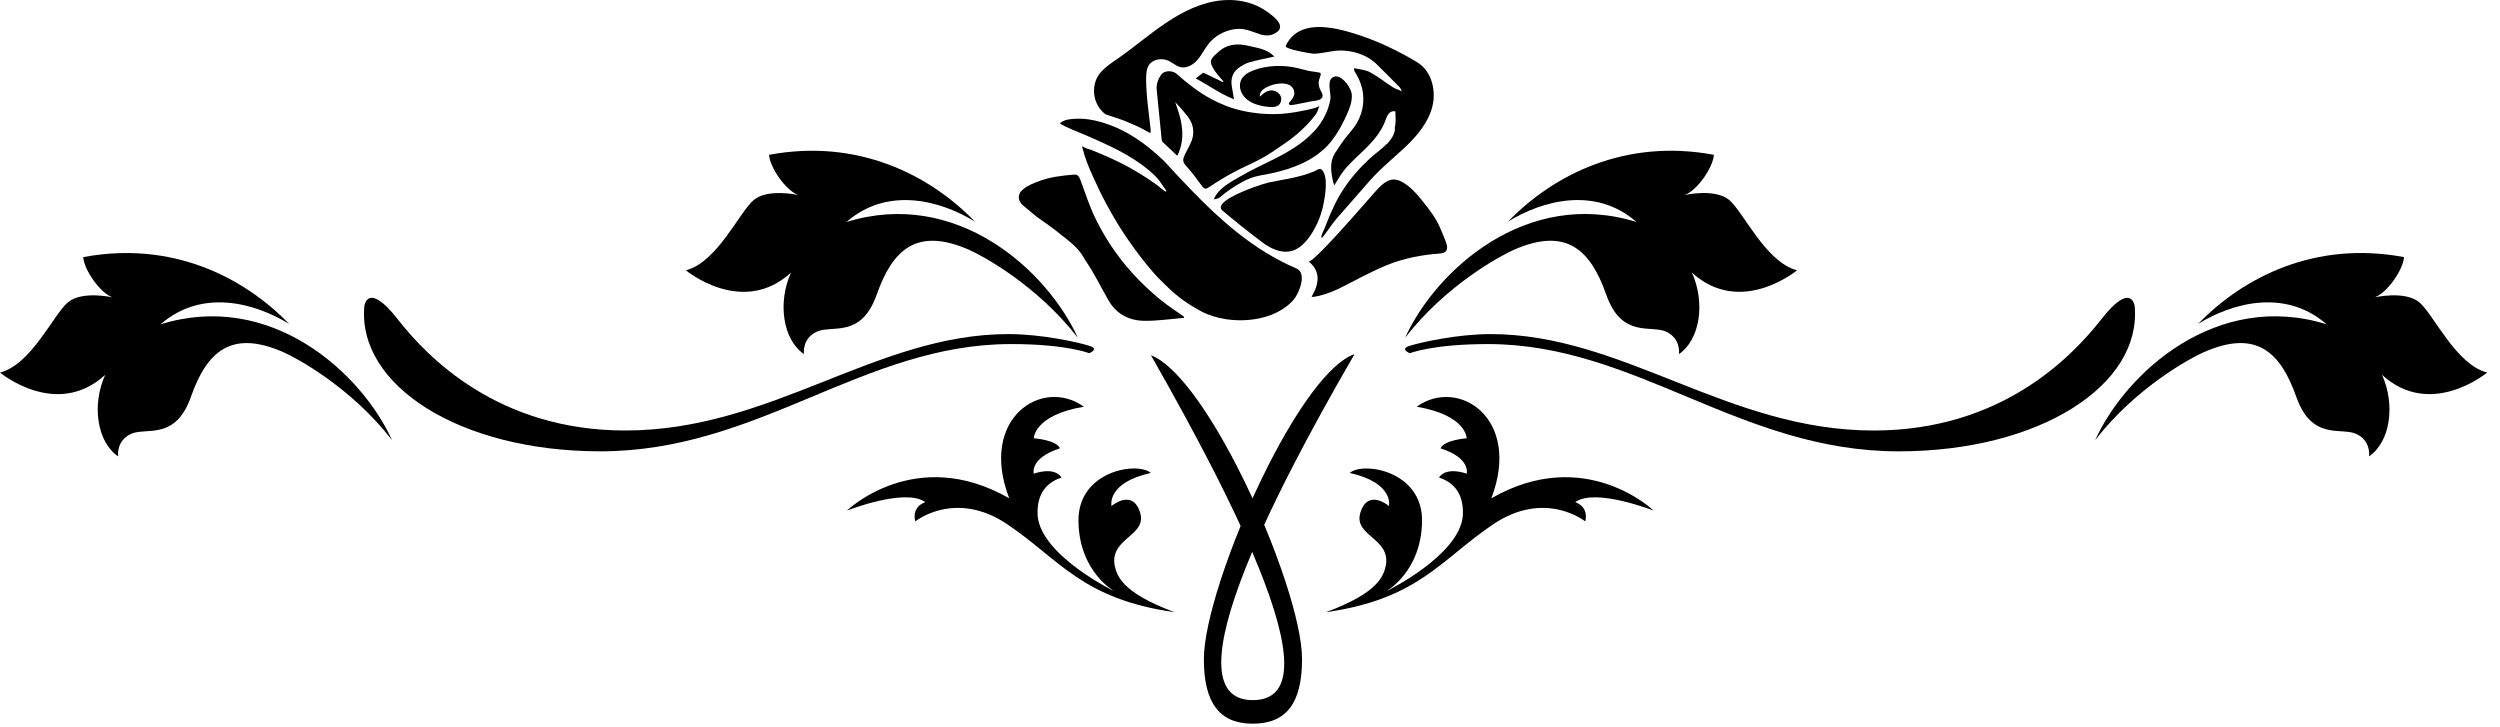
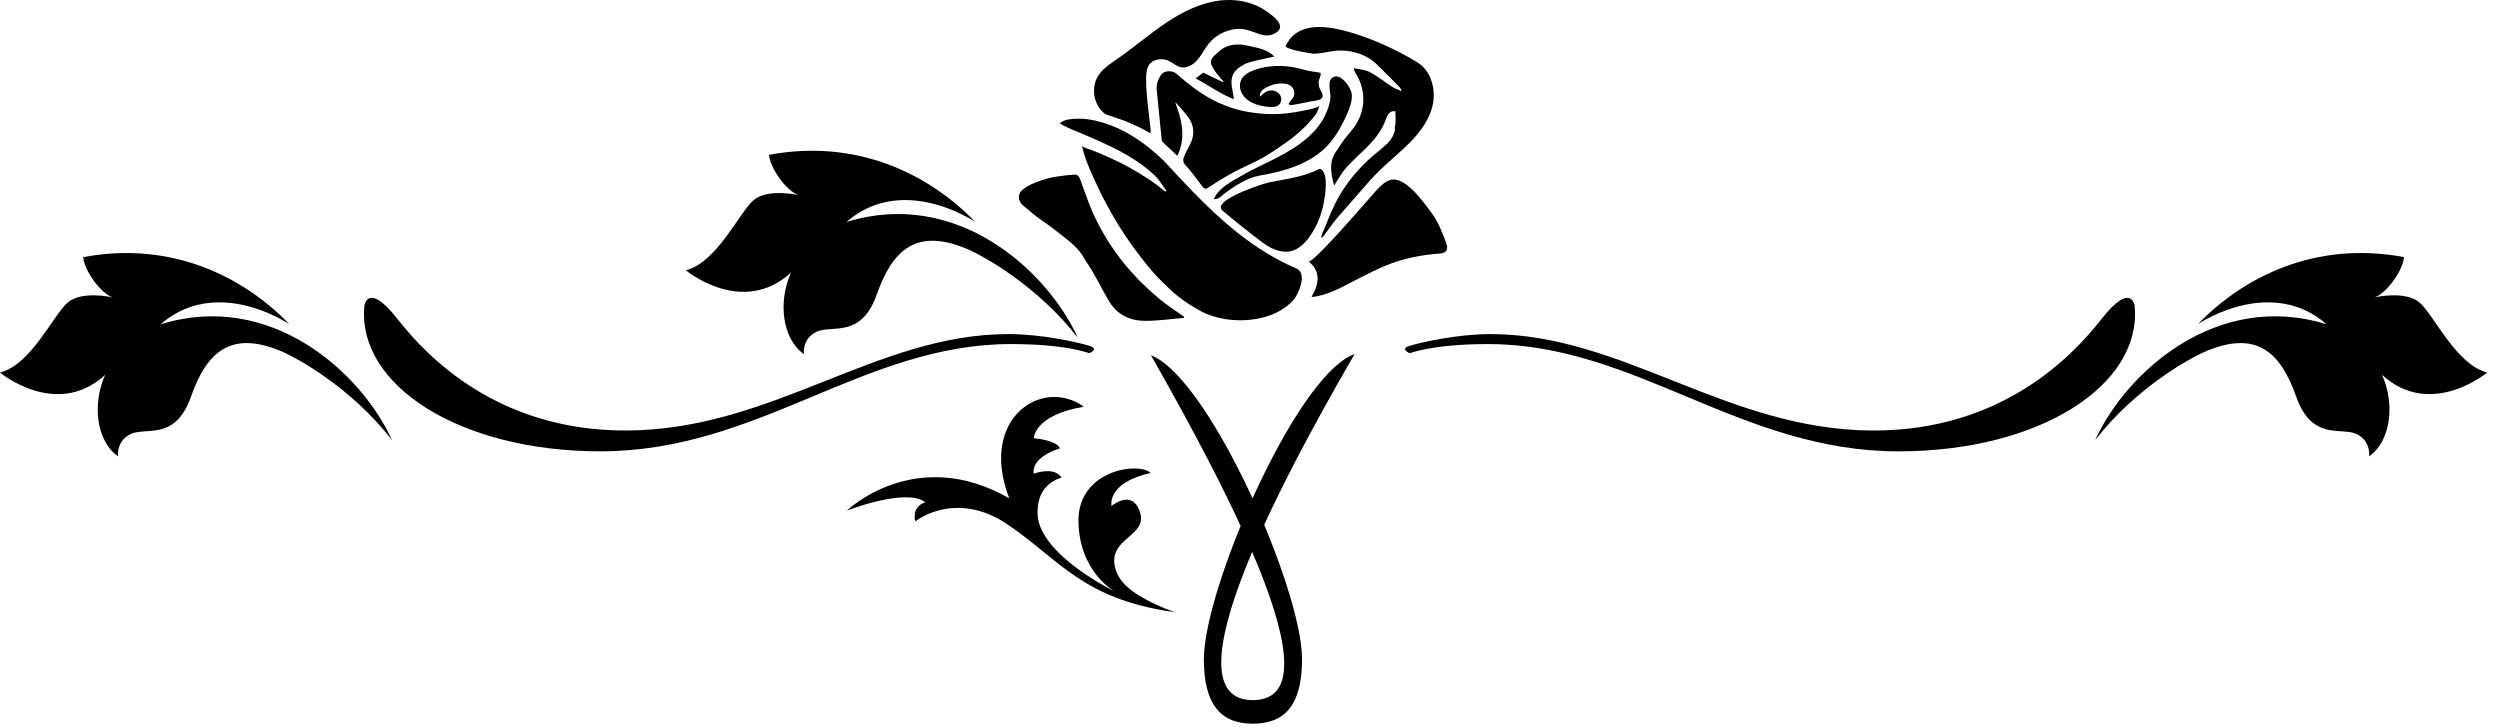
<svg xmlns="http://www.w3.org/2000/svg" width="165" height="48" viewBox="0 0 165 48" fill="none">
-   <path d="M109.142 33.703C109.142 33.703 104.621 29.334 98.426 32.889C100.457 27.608 96.241 24.865 93.5 26.844C96.8 27.403 96.8 28.927 96.8 28.927C96.8 28.927 95.328 29.028 95.074 29.589C97.106 30.247 96.8 31.264 96.8 31.264C96.8 31.264 95.482 30.757 94.973 31.516C95.735 31.772 96.649 32.383 96.547 34.058C96.294 36.698 91.47 39.035 91.47 39.035C91.47 39.035 93.804 37.767 93.856 34.411C93.907 31.06 89.946 30.452 89.083 31.214C92.028 31.873 91.673 33.398 91.673 33.398C91.673 33.398 90.302 32.229 89.794 33.804C89.286 35.379 91.774 35.479 91.471 37.306C91.316 37.968 91.064 39.086 87.508 40.406C93.604 39.543 95.075 36.954 98.529 34.617C101.981 32.279 104.622 34.412 104.622 34.412C104.622 34.412 104.929 33.498 103.963 33.142C105.281 32.179 109.142 33.703 109.142 33.703Z" fill="black" />
  <path d="M60.41 34.411C60.41 34.411 63.051 32.278 66.503 34.616C69.956 36.953 71.429 39.542 77.524 40.405C73.97 39.086 73.717 37.967 73.564 37.305C73.26 35.478 75.748 35.378 75.239 33.803C74.731 32.228 73.36 33.397 73.36 33.397C73.36 33.397 73.005 31.873 75.95 31.213C75.087 30.451 71.126 31.06 71.178 34.41C71.229 37.765 73.565 39.034 73.565 39.034C73.565 39.034 68.741 36.697 68.486 34.057C68.384 32.382 69.299 31.771 70.061 31.515C69.553 30.756 68.231 31.263 68.231 31.263C68.231 31.263 67.927 30.246 69.958 29.588C69.705 29.027 68.231 28.926 68.231 28.926C68.231 28.926 68.231 27.402 71.533 26.843C68.791 24.864 64.575 27.607 66.609 32.888C60.412 29.332 55.891 33.702 55.891 33.702C55.891 33.702 59.75 32.178 61.071 33.141C60.105 33.497 60.41 34.411 60.41 34.411Z" fill="black" />
  <path d="M138.694 21.062C136.718 23.587 132.055 28.414 123.663 28.414C114.006 28.414 107.149 22.05 98.372 22.05C96.179 22.05 93.764 22.598 93.052 22.82C92.337 23.038 93.052 23.313 93.052 23.313C93.052 23.313 94.533 22.709 98.208 22.709C107.972 22.709 114.828 29.789 125.31 29.789C134.634 29.789 141.381 25.399 140.887 20.187C140.887 20.187 140.669 18.537 138.694 21.062Z" fill="black" />
  <path d="M39.625 29.788C50.104 29.788 56.963 22.708 66.728 22.708C70.403 22.708 71.884 23.312 71.884 23.312C71.884 23.312 72.599 23.037 71.884 22.819C71.171 22.597 68.757 22.049 66.562 22.049C57.787 22.049 50.93 28.413 41.271 28.413C32.88 28.413 28.216 23.587 26.241 21.061C24.267 18.536 24.049 20.185 24.049 20.185C23.555 25.398 30.301 29.788 39.625 29.788Z" fill="black" />
  <path d="M49.741 13.205C48.798 14.001 47.327 17.318 45.266 17.84C45.266 17.84 48.992 20.935 52.207 17.99C51.32 19.952 51.651 22.402 53.064 23.373C53.064 23.373 52.906 22.369 53.895 21.896C54.884 21.423 56.831 22.37 57.863 19.445C58.895 16.52 60.471 14.948 63.981 16.497C64.809 16.863 68.427 18.794 71.14 22.297C69.101 17.819 63.111 12.398 55.865 14.653C58.582 12.276 62.089 13.233 64.346 14.627C61.356 11.537 56.617 9.123 50.758 10.218C50.805 11.041 51.859 12.579 52.691 12.874C52.691 12.874 50.685 12.412 49.741 13.205Z" fill="black" />
  <path d="M8.63 28.644C9.617 28.171 11.565 29.122 12.598 26.198C13.63 23.273 15.205 21.701 18.715 23.249C19.543 23.612 23.16 25.543 25.874 29.049C23.836 24.569 17.846 19.15 10.6 21.405C13.316 19.028 16.825 19.985 19.081 21.379C16.089 18.286 11.35 15.871 5.493 16.97C5.539 17.789 6.594 19.327 7.425 19.626C7.425 19.626 5.42 19.163 4.477 19.959C3.532 20.755 2.062 24.069 0 24.589C0 24.589 3.725 27.689 6.942 24.74C6.054 26.704 6.386 29.152 7.797 30.123C7.797 30.123 7.64 29.119 8.63 28.644Z" fill="black" />
-   <path d="M113.116 10.217C107.259 9.122 102.52 11.536 99.53 14.626C101.787 13.232 105.293 12.275 108.009 14.652C100.764 12.396 94.776 17.818 92.734 22.296C95.446 18.793 99.067 16.862 99.894 16.496C103.404 14.947 104.98 16.519 106.011 19.444C107.041 22.369 108.988 21.422 109.98 21.895C110.967 22.369 110.81 23.372 110.81 23.372C112.223 22.401 112.554 19.951 111.665 17.989C114.882 20.933 118.606 17.839 118.606 17.839C116.547 17.318 115.077 14 114.133 13.204C113.19 12.411 111.184 12.872 111.184 12.872C112.016 12.578 113.07 11.04 113.116 10.217Z" fill="black" />
  <path d="M138.281 29.049C140.995 25.543 144.613 23.613 145.44 23.249C148.949 21.701 150.526 23.273 151.558 26.198C152.59 29.123 154.538 28.172 155.526 28.644C156.515 29.119 156.357 30.122 156.357 30.122C157.77 29.151 158.102 26.703 157.213 24.739C160.43 27.687 164.154 24.588 164.154 24.588C162.095 24.068 160.624 20.754 159.68 19.958C158.737 19.162 156.732 19.625 156.732 19.625C157.561 19.326 158.616 17.788 158.664 16.969C152.807 15.87 148.067 18.285 145.076 21.378C147.333 19.984 150.839 19.027 153.555 21.404C146.31 19.149 140.323 24.568 138.281 29.049Z" fill="black" />
  <path d="M81.044 14.201C81.591 14.662 82.154 15.108 82.725 15.546C82.915 15.694 83.103 15.838 83.294 15.982C83.585 16.206 83.924 16.404 84.275 16.515C84.382 16.552 84.493 16.579 84.6 16.593C84.835 16.63 85.07 16.619 85.302 16.549C85.618 16.454 85.886 16.25 86.115 16.005C86.227 15.886 86.331 15.764 86.424 15.633C86.567 15.431 86.694 15.222 86.808 15.004C86.992 14.658 87.136 14.293 87.242 13.915C87.281 13.774 87.319 13.634 87.347 13.489C87.456 12.941 87.671 11.739 87.285 11.257C87.231 11.187 87.183 11.155 87.136 11.149C87.032 11.133 86.93 11.226 86.757 11.3C85.799 11.71 84.751 11.834 83.74 12.043C83.481 12.095 82.106 12.531 81.255 13.015C80.719 13.319 80.388 13.642 80.678 13.893C80.799 13.998 80.921 14.098 81.044 14.201Z" fill="black" />
  <path d="M86.692 19.596C87.845 19.421 88.817 18.81 89.831 18.296C90.372 18.024 90.917 17.756 91.474 17.524C92.075 17.272 92.692 17.091 93.322 16.963C93.878 16.849 94.441 16.775 95.016 16.734C95.424 16.708 95.577 16.516 95.483 16.146C95.476 16.123 95.472 16.1 95.462 16.072C95.355 15.743 95.204 15.431 95.079 15.113C95.076 15.102 95.069 15.092 95.065 15.082C94.794 14.404 94.339 13.844 93.892 13.275C93.531 12.818 92.802 11.961 92.113 11.858C91.983 11.838 91.853 11.845 91.728 11.888C91.351 12.016 91.066 12.322 90.796 12.617C90.66 12.765 90.075 13.444 89.369 14.236C89.084 14.562 88.778 14.901 88.473 15.237C88.16 15.579 87.854 15.912 87.573 16.204C86.978 16.825 86.505 17.271 86.384 17.255C86.377 17.252 86.373 17.252 86.367 17.248C87.186 17.923 87.066 18.735 86.564 19.585C86.639 19.592 86.668 19.598 86.692 19.596Z" fill="black" />
  <path d="M78.197 10.217C78.091 10.445 78.013 10.653 78.24 10.898C78.621 11.309 78.951 11.761 79.281 12.212C79.392 12.363 79.464 12.441 79.544 12.451C79.626 12.464 79.719 12.41 79.879 12.299C80.374 11.967 80.888 11.656 81.415 11.373C82.049 11.03 82.722 10.758 83.349 10.409C83.81 10.153 84.24 9.848 84.672 9.549C84.716 9.52 84.764 9.489 84.807 9.459C85.204 9.187 85.577 8.891 85.922 8.565C86.237 8.273 86.528 7.954 86.794 7.608C86.808 7.588 86.825 7.567 86.841 7.55C86.969 7.379 87.013 7.167 87.081 6.969C87.026 7.131 86.07 7.288 85.903 7.326C85.778 7.352 85.653 7.372 85.528 7.396C85.227 7.445 84.922 7.489 84.617 7.512C83.954 7.556 83.287 7.529 82.632 7.428C82.428 7.399 82.228 7.362 82.028 7.319C81.254 7.147 80.576 6.881 79.945 6.54C79.132 6.1 78.399 5.532 77.654 4.874C77.555 4.786 77.424 4.733 77.29 4.713C77.034 4.673 76.758 4.75 76.63 4.939C76.429 5.227 76.311 5.556 76.341 5.914C76.345 5.962 76.352 6.009 76.355 6.053C76.388 6.422 76.429 6.792 76.466 7.16C76.473 7.225 76.479 7.285 76.485 7.346C76.517 7.675 76.55 8.001 76.583 8.326C76.61 8.621 76.641 8.918 76.671 9.213C76.675 9.267 76.691 9.334 76.728 9.366C77.04 9.666 77.356 9.958 77.703 10.283C77.994 9.685 78.068 9.108 78.021 8.544C77.988 8.138 77.893 7.738 77.768 7.342C77.705 7.141 77.635 6.94 77.564 6.738C77.772 6.952 77.964 7.171 78.148 7.392C78.241 7.502 78.334 7.614 78.419 7.728C78.633 8.016 78.746 8.33 78.755 8.652C78.763 8.863 78.728 9.078 78.647 9.293C78.523 9.612 78.338 9.908 78.197 10.217Z" fill="black" />
  <path d="M79.413 4.794C79.279 4.894 79.111 5.026 78.914 5.176C79.771 5.626 80.502 6.18 81.439 6.553C81.394 6.275 81.375 6.086 81.334 5.905C81.213 5.358 81.254 4.85 81.737 4.492C81.953 4.331 82.204 4.186 82.462 4.112C82.99 3.962 83.534 3.861 84.109 3.729C84.023 3.659 83.951 3.587 83.872 3.529C83.397 3.192 82.828 3.125 82.282 3.002C82.216 2.987 82.147 2.974 82.082 2.964C81.497 2.877 80.924 2.981 80.475 3.374C79.909 3.871 79.713 4.002 80.187 4.693C80.356 4.939 80.562 5.153 80.752 5.381C80.743 5.399 80.733 5.411 80.724 5.425C80.293 5.217 79.863 5.009 79.413 4.794Z" fill="black" />
  <path d="M80.406 13.087C80.489 13.048 80.566 12.987 80.638 12.923C80.701 12.869 80.759 12.816 80.821 12.77C81.33 12.386 81.887 12.017 82.479 11.779C83.002 11.567 83.604 11.52 84.159 11.386C85.272 11.114 86.385 10.707 87.258 9.948C87.318 9.893 87.38 9.845 87.44 9.79C87.707 9.531 87.939 9.243 88.147 8.934C88.362 8.616 88.55 8.28 88.719 7.93C88.78 7.806 88.838 7.682 88.894 7.554C89.084 7.131 89.256 6.681 89.216 6.221C89.188 5.871 88.712 5.118 88.249 5.048C88.135 5.031 88.019 5.056 87.915 5.14C87.573 5.409 87.861 6.177 87.805 6.54C87.742 6.949 87.6 7.342 87.407 7.711C87.261 7.987 87.088 8.248 86.889 8.487C86.829 8.557 86.764 8.625 86.701 8.695C86.353 9.068 85.952 9.394 85.523 9.679C85.08 9.978 84.608 10.236 84.132 10.478C83.364 10.868 82.576 11.22 81.837 11.657C81.293 11.979 80.623 12.315 80.263 12.862C80.2 12.963 80.146 13.067 80.102 13.178C80.12 13.141 80.343 13.117 80.386 13.098C80.393 13.093 80.399 13.091 80.406 13.087Z" fill="black" />
  <path d="M82.456 4.762C82.229 4.877 82.022 5.051 81.915 5.279C81.777 5.581 81.827 5.951 82.005 6.229C82.312 6.723 82.905 6.938 83.473 7.025C83.587 7.042 83.7 7.055 83.809 7.062C84.005 7.076 84.218 7.066 84.376 6.948C84.553 6.81 84.608 6.545 84.52 6.341C84.435 6.143 84.236 6.008 84.024 5.974C84.016 5.974 84.006 5.971 84.001 5.971C83.639 5.931 83.399 6.155 83.153 6.38C83.13 6.249 83.181 6.115 83.261 6.012C83.344 5.908 83.456 5.833 83.571 5.77C83.879 5.606 84.226 5.514 84.572 5.507C84.652 5.507 84.735 5.511 84.813 5.526C84.974 5.548 85.127 5.606 85.243 5.716C85.374 5.84 85.441 6.025 85.423 6.206C85.398 6.428 85.21 6.629 85.071 6.791C85.071 6.794 85.071 6.794 85.071 6.794C85.047 6.885 85.099 6.922 85.179 6.935C85.192 6.935 85.202 6.939 85.215 6.939C85.215 6.939 85.217 6.939 85.221 6.939H85.223C85.649 6.881 86.07 6.777 86.489 6.697C86.771 6.639 87.432 6.654 87.266 6.179C87.235 6.092 87.18 6.012 87.139 5.928C87.051 5.753 87.018 5.555 87.037 5.36C87.041 5.296 87.089 5.19 87.124 5.086C87.164 4.971 87.19 4.861 87.141 4.804C87.051 4.783 86.963 4.767 86.872 4.753C86.768 4.736 86.663 4.724 86.559 4.709C86.479 4.696 86.398 4.683 86.318 4.666C85.995 4.592 85.68 4.494 85.354 4.434C85.307 4.424 85.259 4.417 85.209 4.412C84.329 4.276 83.249 4.367 82.456 4.762Z" fill="black" />
  <path d="M73.792 3.852C73.386 4.135 72.959 4.407 72.636 4.786C72.454 4.999 72.332 5.243 72.266 5.502C72.172 5.859 72.184 6.237 72.294 6.591C72.402 6.933 72.604 7.249 72.894 7.489C72.929 7.517 72.972 7.547 73.016 7.563C73.406 7.694 73.799 7.815 74.185 7.959C74.196 7.962 74.206 7.969 74.214 7.972C74.551 8.103 74.88 8.255 75.205 8.406C75.439 8.517 75.666 8.652 75.928 8.79C75.938 8.688 75.953 8.642 75.947 8.599C75.934 8.474 75.921 8.35 75.906 8.225C75.863 7.839 75.813 7.453 75.77 7.068C75.729 6.698 75.692 6.333 75.668 5.963C75.651 5.685 75.643 5.406 75.645 5.127C75.651 4.818 75.677 4.489 75.866 4.243C76.086 3.962 76.48 3.871 76.837 3.924C76.87 3.928 76.904 3.936 76.938 3.946C77.306 4.033 77.568 4.362 77.931 4.435C77.945 4.439 77.956 4.442 77.969 4.442C78.325 4.496 78.706 4.292 78.946 4.045C79.281 3.703 79.476 3.253 79.776 2.881C80.162 2.4 80.722 2.078 81.324 1.954C81.612 1.894 81.847 1.894 82.069 1.926C82.432 1.981 82.747 2.128 83.173 2.266C83.254 2.293 83.334 2.313 83.417 2.323C83.616 2.354 83.82 2.344 84.005 2.266C85.124 1.813 84.01 1.027 83.517 0.698C83.013 0.356 82.425 0.144 81.82 0.053C81.434 -0.005 81.042 -0.014 80.655 0.02C79.332 0.141 78.099 0.746 76.995 1.484C75.889 2.217 74.883 3.093 73.792 3.852Z" fill="black" />
  <path d="M68.337 12.047C67.964 12.198 67.605 12.363 67.335 12.688V12.692C67.292 12.766 67.263 12.85 67.251 12.934C67.241 12.988 67.24 13.044 67.247 13.105C67.268 13.225 67.328 13.34 67.403 13.441C67.403 13.441 67.405 13.441 67.405 13.445C67.449 13.494 67.496 13.538 67.544 13.579C67.829 13.82 68.117 14.059 68.407 14.295C68.408 14.297 68.408 14.297 68.41 14.297C68.431 14.315 68.453 14.328 68.477 14.345C69.001 14.708 69.525 15.08 70.018 15.483C70.024 15.49 70.029 15.493 70.035 15.498C70.589 15.931 71.156 16.35 71.516 16.981C71.553 17.045 71.588 17.106 71.623 17.169L71.627 17.172C72.214 18.015 72.653 18.949 73.173 19.845C73.614 20.607 74.277 21.018 75.066 21.138C75.227 21.161 75.392 21.175 75.562 21.175C76.418 21.182 77.279 21.051 78.135 20.981C78.138 20.954 78.143 20.93 78.147 20.904C77.617 20.524 77.062 20.175 76.56 19.759C75.265 18.692 74.125 17.458 73.215 16.045C72.806 15.41 72.443 14.745 72.131 14.057C72.09 13.97 72.057 13.879 72.02 13.792C71.859 13.408 71.718 13.019 71.58 12.626C71.496 12.392 71.413 12.156 71.322 11.921C71.259 11.753 71.196 11.555 70.992 11.526C70.964 11.519 70.932 11.519 70.895 11.522C70.078 11.592 69.263 11.679 68.491 11.989C68.439 12.006 68.39 12.026 68.337 12.047Z" fill="black" />
  <path d="M92.073 8.531C92.015 8.914 91.804 9.225 91.543 9.501C91.537 9.498 91.531 9.498 91.525 9.498C91.192 9.848 90.764 10.136 90.433 10.439C90.43 10.439 90.427 10.442 90.423 10.446C89.762 11.057 89.157 11.735 88.664 12.49C88.593 12.598 88.525 12.706 88.462 12.813C88.233 13.196 88.035 13.598 87.857 14.008C87.825 14.078 87.793 14.149 87.763 14.219C87.659 14.465 87.563 14.713 87.464 14.962C87.451 15.002 87.431 15.046 87.411 15.089C87.323 15.283 87.202 15.516 87.202 15.694C87.277 15.697 87.364 15.573 87.406 15.512C87.504 15.384 87.595 15.256 87.689 15.125C87.878 14.863 88.064 14.6 88.276 14.355C88.35 14.271 88.424 14.188 88.499 14.104C89.138 13.369 89.781 12.637 90.423 11.908C90.826 11.452 91.27 11.039 91.72 10.634C92.059 10.329 92.404 10.03 92.737 9.715C92.74 9.711 92.748 9.704 92.751 9.7C92.959 9.506 93.16 9.301 93.353 9.083C93.403 9.025 93.454 8.969 93.502 8.912C93.544 8.861 93.583 8.814 93.624 8.764C94.04 8.24 94.376 7.666 94.538 7.022C94.803 5.958 94.48 4.688 93.547 4.117C92.266 3.335 90.815 2.656 89.383 2.214C88.93 2.073 88.405 1.928 87.875 1.847C86.673 1.667 85.431 1.805 84.856 3.027C84.818 3.11 85.054 3.205 85.37 3.289C85.729 3.386 86.192 3.474 86.468 3.514C86.586 3.535 86.668 3.545 86.697 3.545C87.375 3.538 88 3.289 88.688 3.34C88.801 3.347 88.918 3.36 89.03 3.376C89.709 3.48 90.346 3.746 90.848 4.229C91.366 4.73 91.87 5.246 92.377 5.76C92.428 5.81 92.451 5.884 92.531 6.022C92.269 5.911 92.076 5.855 91.913 5.75C91.414 5.428 90.944 5.048 90.423 4.767C90.101 4.596 89.714 4.578 89.362 4.501C89.355 4.685 89.444 4.779 89.54 4.941C89.648 5.126 89.739 5.32 89.808 5.526C89.95 5.931 90.005 6.364 89.972 6.795C89.936 7.244 89.797 7.685 89.576 8.077C89.573 8.081 89.571 8.088 89.569 8.094C89.368 8.444 89.092 8.737 88.844 9.052C88.795 9.112 88.747 9.169 88.703 9.233C88.505 9.512 88.303 9.791 88.127 10.083C88.115 10.103 88.102 10.12 88.09 10.141C87.757 10.701 87.838 11.305 87.964 11.908C87.987 12.018 88.023 12.123 88.058 12.24C88.326 11.816 88.545 11.404 88.886 11.027C89.113 10.78 89.355 10.544 89.599 10.308C89.722 10.192 89.847 10.077 89.969 9.959C90.176 9.761 90.378 9.556 90.57 9.338C90.838 9.038 91.076 8.714 91.255 8.36C91.323 8.229 91.388 8.092 91.434 7.951C91.542 7.644 91.689 7.286 92.076 7.343C92.083 7.347 92.089 7.347 92.093 7.347C92.109 7.793 92.137 8.102 92.049 8.468C92.049 8.475 92.048 8.485 92.046 8.495C92.056 8.495 92.067 8.498 92.077 8.498V8.501C92.076 8.51 92.073 8.524 92.073 8.531Z" fill="black" />
  <path d="M70.737 7.856C70.412 7.885 70.197 7.943 69.938 8.137C70.445 8.46 71.067 8.664 71.617 8.905C72.192 9.157 72.766 9.406 73.331 9.681C74.023 10.017 74.704 10.396 75.328 10.85C75.644 11.078 75.942 11.323 76.224 11.595C76.456 11.816 76.62 12.071 76.797 12.33C76.829 12.378 76.861 12.424 76.895 12.47C76.938 12.528 77.032 12.603 76.939 12.64C76.936 12.643 76.933 12.643 76.928 12.64C76.865 12.632 76.579 12.387 76.445 12.277C76.418 12.254 76.391 12.234 76.382 12.226C76.189 12.085 75.99 11.948 75.787 11.813C75.385 11.548 74.972 11.296 74.552 11.06C73.739 10.611 72.9 10.249 72.04 9.902C71.883 9.843 71.546 9.771 71.439 9.633C71.434 9.678 71.43 9.704 71.433 9.725C71.434 9.728 71.434 9.732 71.434 9.735C71.588 10.377 71.84 11.001 72.115 11.604C72.222 11.847 72.335 12.088 72.447 12.323C72.523 12.488 72.602 12.649 72.68 12.81C72.882 13.216 73.096 13.617 73.319 14.008C73.451 14.241 73.582 14.469 73.722 14.698C74.2 15.476 74.719 16.233 75.281 16.959C75.561 17.324 75.858 17.684 76.159 18.033C76.451 18.366 76.761 18.646 77.07 18.953C77.716 19.595 78.46 20.108 79.26 20.538C79.743 20.797 80.316 20.975 80.922 21.068C82.525 21.31 84.361 20.941 85.371 19.792C85.681 19.44 86.174 18.317 85.76 17.858C85.71 17.803 85.647 17.758 85.57 17.723C84.147 17.113 82.897 16.32 81.742 15.412C81.195 14.983 80.668 14.525 80.157 14.053C79.66 13.592 79.177 13.114 78.701 12.621C78.064 11.966 77.436 11.289 76.806 10.604C76.484 10.296 76.148 10.006 75.802 9.727C75.061 9.139 74.246 8.635 73.367 8.293C72.889 8.111 72.397 7.96 71.897 7.887C71.514 7.829 71.129 7.815 70.737 7.856Z" fill="black" />
  <path d="M79.455 43.501C79.455 46.35 80.454 47.763 82.681 47.763C84.908 47.763 85.935 46.396 85.935 43.501C85.935 42.286 85.516 40.442 84.833 38.36C84.443 37.175 83.971 35.909 83.437 34.636C83.991 33.43 84.632 32.12 85.359 30.71C86.49 28.521 87.83 26.079 89.4 23.372C87.718 23.95 85.578 27.039 83.713 30.71C83.352 31.418 83.003 32.15 82.667 32.889C82.328 32.151 81.973 31.418 81.606 30.71C79.746 27.106 77.623 24.078 75.961 23.446C77.489 26.122 78.802 28.537 79.921 30.71C80.659 32.15 81.316 33.486 81.881 34.713C81.369 35.962 80.915 37.197 80.54 38.359C79.866 40.449 79.455 42.29 79.455 43.501ZM81.874 38.36C82.101 37.752 82.354 37.111 82.643 36.426C82.935 37.111 83.197 37.751 83.427 38.36C85.473 43.747 85.112 46.208 82.68 46.208C80.327 46.208 79.856 43.776 81.874 38.36Z" fill="black" />
</svg>